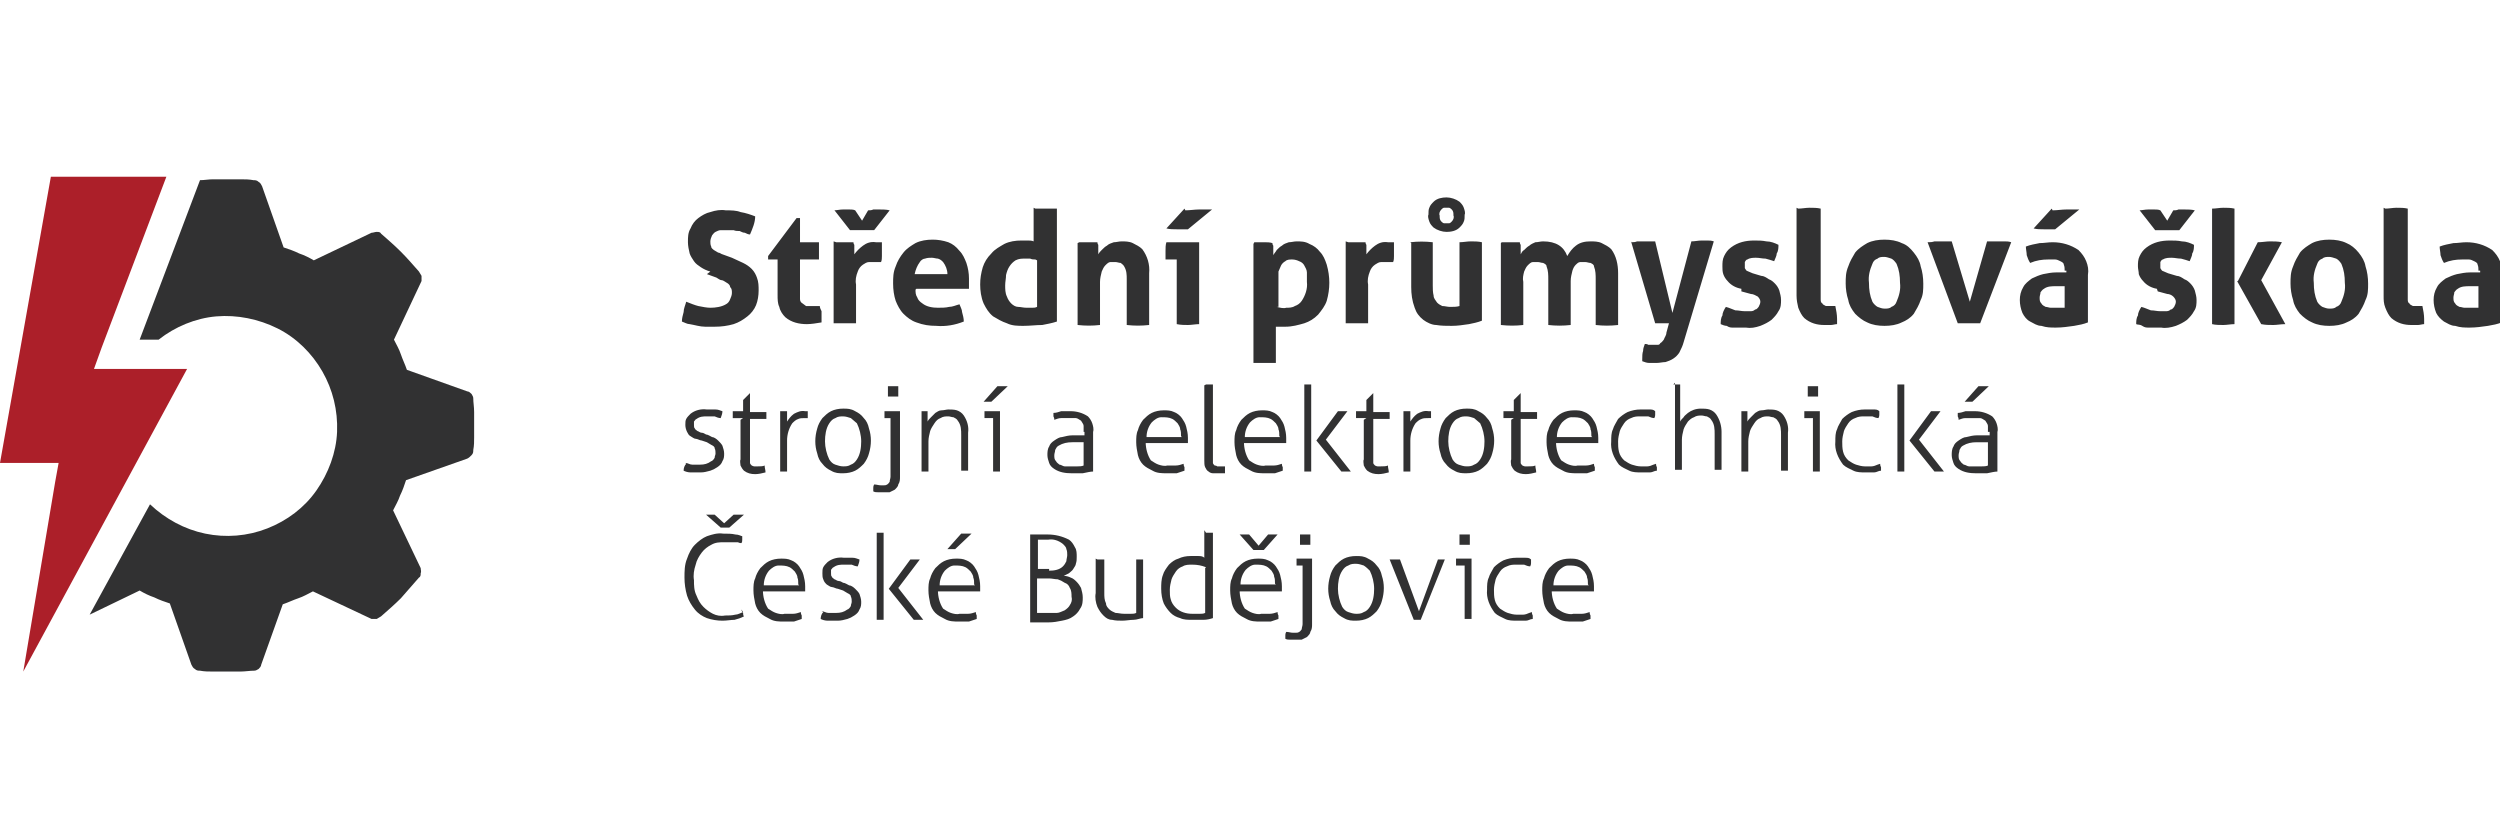
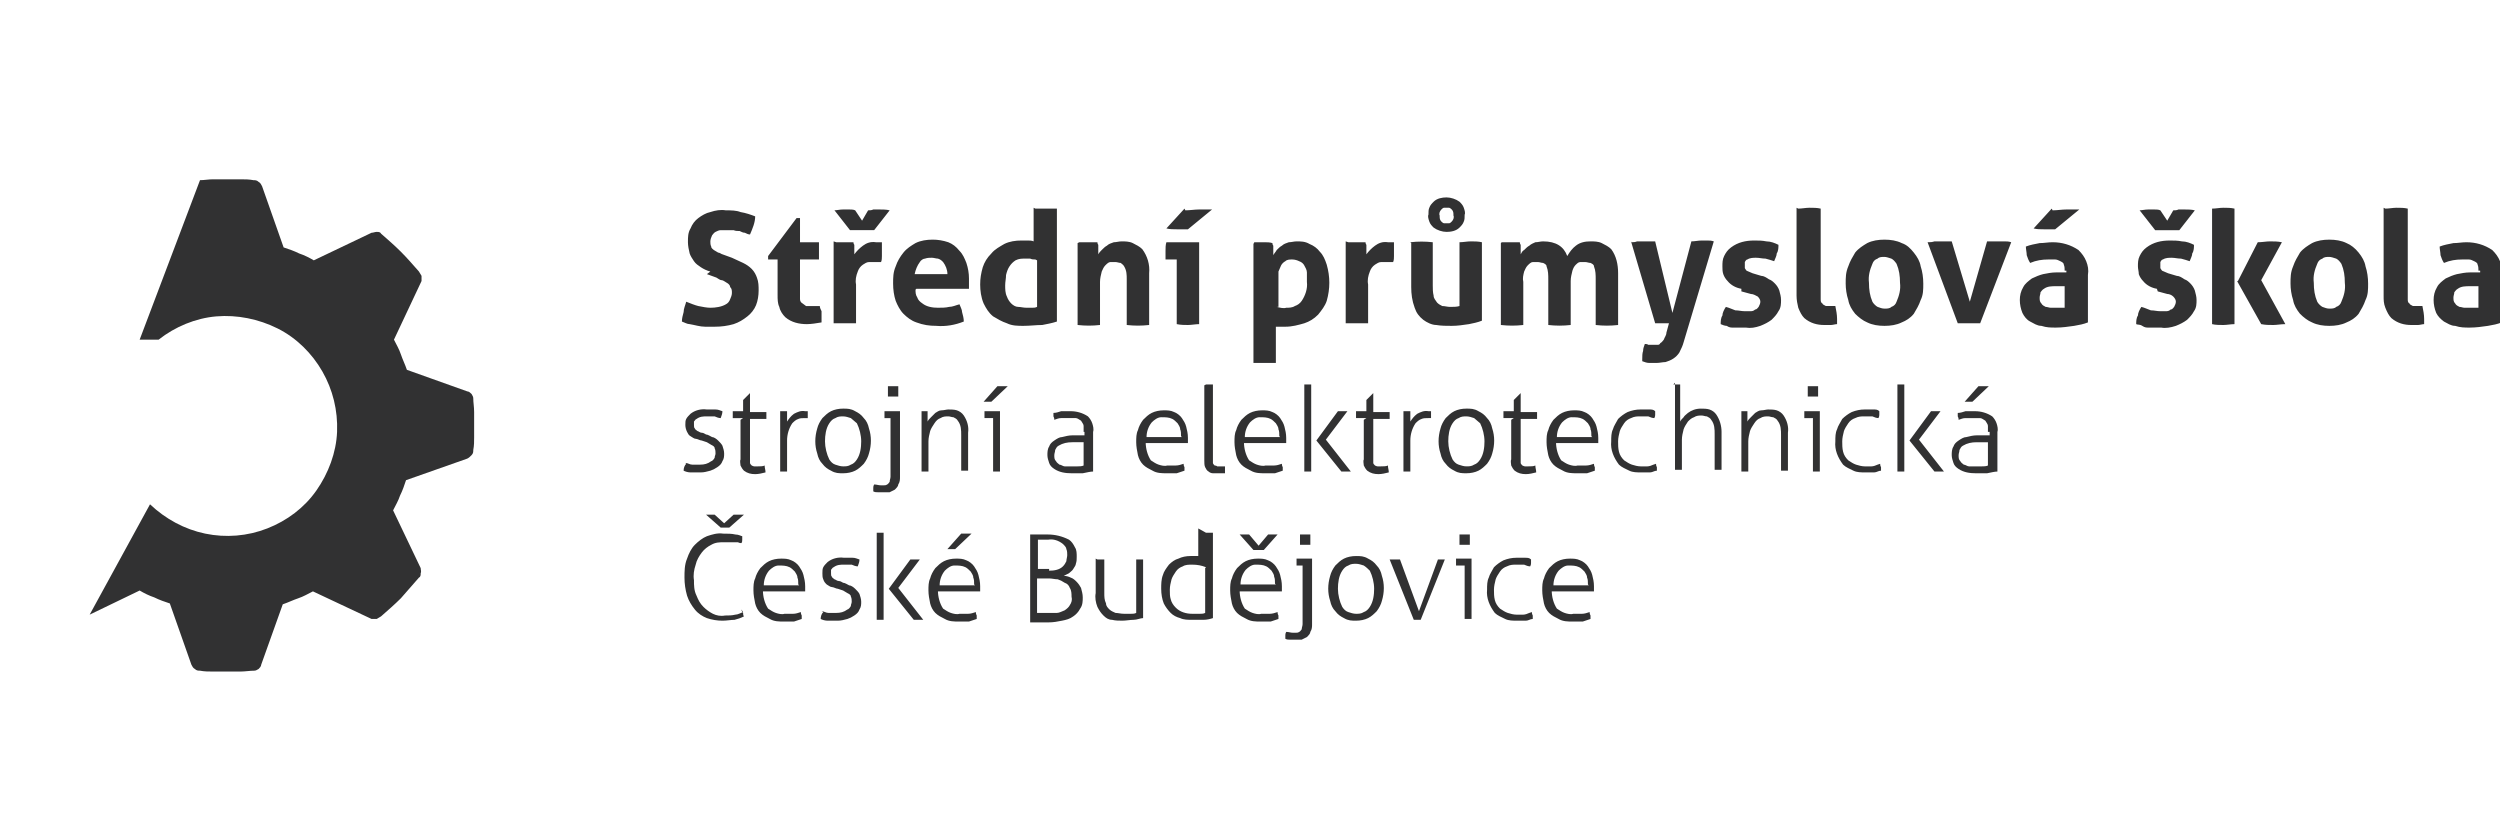
<svg xmlns="http://www.w3.org/2000/svg" id="Layer_1" data-name="Layer 1" version="1.1" viewBox="0 0 290 95">
  <defs>
    <style>.cls-2{fill:#313132;stroke-width:0}</style>
  </defs>
  <path class="cls-2" d="M238.1 24.4c.5 0 1.1-.1 1.6-.1h1.5l-2.8 2.3h-1.3c-.4 0-.8 0-1.2-.1l2.1-2.3zm1.4 7c0-.2 0-.5-.1-.7 0-.2-.2-.3-.4-.4-.2-.1-.4-.2-.6-.2h-.8c-.7 0-1.4.1-2.1.4-.2-.3-.3-.6-.4-.9 0-.3-.1-.7-.1-1 .5-.2 1.1-.3 1.6-.4.5 0 1-.1 1.5-.1 1.1 0 2.1.3 3 .9.4.4.7.8.9 1.3.2.5.3 1 .2 1.6v5.5c-.5.2-1 .3-1.6.4-.7.1-1.4.2-2.1.2-.6 0-1.1 0-1.7-.2-.5 0-.9-.3-1.3-.5s-.7-.6-.9-1c-.2-.5-.3-1-.3-1.5s.1-1 .4-1.5c.2-.4.6-.7 1-1 .4-.2.9-.4 1.3-.5.5-.1 1-.2 1.5-.2h1.2v-.2zm0 1.8h-1c-.5 0-1 0-1.4.3-.2.1-.3.3-.4.4 0 .2-.1.4-.1.6 0 .3 0 .5.2.7.1.2.3.3.5.4.2 0 .4.1.6.1h1.6v-2.4zm-15.9-5.1c.3 0 .5 0 .8-.1h2l2.1 7 2-7h2c.3 0 .5 0 .8.1l-3.6 9.4h-2.6l-3.5-9.4zm-5 7.7c.3 0 .6 0 .8-.2.3-.1.5-.3.6-.6.3-.7.5-1.4.4-2.2 0-.8-.1-1.5-.4-2.2-.2-.3-.4-.5-.6-.6-.3-.1-.6-.2-.8-.2-.3 0-.6 0-.8.2-.3.1-.5.3-.6.6-.3.7-.5 1.4-.4 2.2 0 .8.1 1.5.4 2.2.1.2.4.5.6.6.3.1.5.2.8.2zm0 2c-.7 0-1.4-.1-2-.4-.5-.2-1-.6-1.4-1-.4-.5-.7-1-.8-1.6-.2-.6-.3-1.3-.3-1.9 0-.7 0-1.3.3-2 .2-.6.5-1.1.8-1.6.4-.5.9-.8 1.4-1.1.6-.3 1.3-.4 2-.4s1.4.1 2 .4c.6.2 1 .6 1.4 1.1.4.5.7 1 .8 1.6.2.6.3 1.3.3 2s0 1.3-.3 1.9c-.2.6-.5 1.1-.8 1.6-.4.5-.9.8-1.4 1-.6.3-1.3.4-2 .4m-10-13.6c.4 0 .9-.1 1.3-.1s.9 0 1.3.1v10.5c0 .2 0 .4.2.5 0 .1.2.2.4.3h1.1c.1.5.2 1 .2 1.5v.6c-.2 0-.5.1-.7.1h-.8c-.8 0-1.6-.2-2.3-.8-.3-.3-.5-.7-.7-1.2-.1-.4-.2-.9-.2-1.4V24.1zm-6.6 9.3c-.6-.1-1.2-.4-1.6-.9-.2-.2-.4-.5-.5-.8s-.1-.6-.1-.9c0-.4 0-.8.2-1.2.2-.4.4-.7.8-1 .8-.6 1.7-.8 2.7-.8.5 0 .9 0 1.4.1.5 0 1 .2 1.4.4 0 .3 0 .7-.2 1 0 .3-.2.6-.3.9-.3-.1-.6-.2-1-.3-.4 0-.7-.1-1.1-.1-.3 0-.7 0-1 .2-.1 0-.2.1-.3.3v.7s.1.2.2.3c.2.1.5.2.7.3l1 .3c.3 0 .6.2.9.4.3.1.5.3.7.5.2.2.4.5.5.8.1.4.2.7.2 1.1 0 .4 0 .9-.3 1.3-.2.4-.5.7-.8 1-.4.3-.8.5-1.3.7-.6.2-1.1.3-1.7.2H201c-.2 0-.4 0-.7-.2-.2 0-.5-.1-.7-.2 0-.3 0-.7.2-1 0-.3.2-.7.4-1 .4.1.8.3 1.1.4.4 0 .7.1 1.1.1h.6c.2 0 .4 0 .6-.2.2 0 .3-.2.4-.3.1-.2.2-.4.2-.6 0-.2-.1-.4-.3-.6-.2-.1-.5-.3-.8-.3l-1.1-.3zm-12.8-5.4c.2 0 .5 0 .7-.1h2.1l2 8.3 2.2-8.3c.4 0 .8-.1 1.2-.1h.6c.3 0 .5 0 .8.1l-3.5 11.7c-.1.4-.3.8-.5 1.2-.2.3-.4.5-.7.7-.3.2-.6.3-.9.4-.3 0-.7.1-1 .1h-.9c-.3 0-.5-.1-.8-.2v-.2c0-.4 0-.7.1-1 0-.3.1-.5.2-.8.1 0 .3 0 .4.1h1c.2 0 .3 0 .4-.2.2-.1.3-.3.4-.4.1-.3.3-.5.3-.8l.3-1.1H192l-2.8-9.5zm-15 0h2.1s0 .2.1.3v1.1c.1-.2.2-.4.4-.5.2-.2.4-.4.6-.5.2-.2.5-.3.7-.4.3 0 .6-.1.9-.1 1.5 0 2.4.6 2.8 1.7.3-.5.6-.9 1-1.2.5-.4 1.1-.5 1.7-.5.4 0 .9 0 1.3.2s.8.4 1.1.7c.6.8.8 1.8.8 2.8v6c-.9.1-1.7.1-2.6 0v-5.3c0-.5 0-1-.2-1.5 0-.2-.2-.3-.4-.4-.2 0-.4-.1-.6-.1h-.6c-.2 0-.4.2-.5.3-.2.2-.3.4-.4.7-.1.4-.2.8-.2 1.2v5.1c-.9.1-1.7.1-2.6 0v-5.3c0-.5 0-1-.2-1.5 0-.2-.2-.3-.4-.4-.2 0-.4-.1-.6-.1h-.6c-.2 0-.4.2-.6.4-.2.2-.3.5-.4.7-.1.4-.2.8-.1 1.2v5c-.9.1-1.7.1-2.6 0v-9.5zm-6.4-2.2h.3c.1 0 .2-.1.3-.2.2-.2.3-.5.2-.7 0-.3 0-.5-.2-.7 0 0-.2-.2-.3-.2h-.6c-.1 0-.2.1-.3.2-.2.2-.3.5-.2.7 0 .3 0 .5.2.7 0 0 .2.2.3.2h.3m-2.1-1c0-.3 0-.6.1-.8.1-.3.3-.5.5-.7.4-.4 1-.5 1.5-.5s1.1.2 1.5.5c.2.2.4.4.5.7.1.3.2.6.1.8 0 .3 0 .6-.1.8-.1.3-.3.5-.5.7-.4.4-1 .5-1.5.5s-1.1-.2-1.5-.5c-.2-.2-.4-.4-.5-.7-.1-.3-.2-.6-.1-.8zm-2.1 3.2c.9-.1 1.7-.1 2.6 0v5c0 .4 0 .8.1 1.2 0 .3.2.5.4.8.2.2.4.3.6.4.3 0 .6.1.9.1.4 0 .8 0 1.1-.1v-7.4c.4 0 .9-.1 1.3-.1s.9 0 1.3.1v9.1c-.5.2-1 .3-1.5.4-.7.1-1.3.2-2 .2-.6 0-1.2 0-1.8-.1-.5 0-1.1-.3-1.5-.6-.5-.4-.8-.8-1-1.4-.3-.8-.4-1.6-.4-2.4v-5.1zm-7.2 0h2s0 .2.1.3v1.1c.3-.4.6-.7 1-1 .4-.3.9-.5 1.5-.4h.7v1.6c0 .2 0 .5-.1.7h-1.4c-.3 0-.5.2-.7.3-.3.2-.5.5-.6.8-.2.5-.3 1-.2 1.5v4.5h-2.6V28zm-8.3 7.5c.4.1.8.2 1.1.1.3 0 .7 0 1-.2.3-.1.6-.3.8-.6.4-.6.7-1.4.6-2.2v-1.1c0-.3-.2-.6-.3-.8-.1-.2-.3-.4-.6-.5-.2-.1-.5-.2-.8-.2-.3 0-.6 0-.8.2-.2.1-.4.3-.5.5-.1.2-.2.5-.3.7v4.1zm-2.6-7.5h1.1c.4 0 .7 0 1 .1 0 0 0 .2.1.3v1.1c.1-.2.3-.4.4-.6.2-.2.4-.4.6-.5.2-.2.5-.3.8-.4.3 0 .6-.1.9-.1.5 0 1 0 1.5.3.5.2.9.5 1.2.9.4.4.6.9.8 1.5.2.7.3 1.4.3 2.1 0 .7-.1 1.4-.3 2.1-.2.6-.6 1.1-1 1.6-.5.5-1 .8-1.6 1-.7.2-1.4.4-2.2.4H148v4.2h-2.6V28.3zm-8-3.7c.5 0 1.1-.1 1.6-.1h1.5l-2.8 2.3h-1.3c-.4 0-.8 0-1.2-.1l2.1-2.3zm-1.1 5.7h-1.2v-1c0-.3 0-.7.1-1h3.8v9.5c-.4 0-.9.1-1.3.1s-.8 0-1.3-.1v-7.5zm-11.2-2h2.1s0 .2.1.3v1.1c.1-.2.3-.4.4-.5.2-.2.4-.4.6-.5.2-.2.5-.3.8-.4.3 0 .6-.1.9-.1.4 0 .9 0 1.3.2s.8.4 1.1.7c.6.8.9 1.8.8 2.8v6c-.9.1-1.7.1-2.6 0v-5.3c0-.5 0-1-.3-1.5-.1-.2-.3-.3-.4-.4-.2 0-.4-.1-.6-.1h-.6c-.2 0-.4.2-.6.4-.2.2-.3.5-.4.7-.1.4-.2.8-.2 1.2v5c-.9.1-1.7.1-2.6 0v-9.5zm-5.1 2c-.2 0-.4 0-.6-.1h-.6c-.4 0-.7 0-1.1.2-.3.2-.5.4-.7.7-.2.3-.3.6-.4 1 0 .4-.1.8-.1 1.2 0 .4 0 .9.2 1.3.1.3.3.6.5.8.2.2.5.4.8.4.3 0 .6.1 1 .1h.6c.2 0 .4 0 .6-.1v-5.4zm0-5.9h2.5v13.1c-.6.2-1.2.3-1.7.4-.7 0-1.4.1-2.2.1-.6 0-1.3 0-1.9-.3-.6-.2-1.1-.5-1.6-.8-.5-.4-.8-.9-1.1-1.5-.3-.7-.4-1.5-.4-2.2 0-.7.1-1.3.3-2 .2-.6.5-1.1 1-1.6.4-.5 1-.8 1.5-1.1.6-.3 1.3-.4 2-.4h.7c.2 0 .5 0 .7.1v-3.9zm-10.2 7.6c0-.5-.2-1-.5-1.4-.2-.2-.3-.3-.6-.4-.2 0-.5-.1-.7-.1-.3 0-.5 0-.8.1-.2 0-.5.2-.6.4-.3.4-.5.9-.6 1.4h3.7zm-3.7 1.8c0 .3 0 .6.2.9.1.3.3.5.6.7.5.4 1.2.5 1.8.5.4 0 .9 0 1.3-.1.4 0 .8-.2 1.2-.3.1.3.3.6.3.9.1.4.2.7.2 1.1-1 .4-2.1.6-3.2.5-.8 0-1.5-.1-2.3-.4-.6-.2-1.1-.6-1.5-1-.4-.4-.7-1-.9-1.5-.2-.6-.3-1.3-.3-2s0-1.3.3-2c.2-.6.5-1.1.9-1.6s.9-.8 1.4-1.1c.6-.3 1.3-.4 2-.4.6 0 1.2.1 1.8.3.5.2.9.5 1.3 1 .4.4.6.9.8 1.4.2.6.3 1.2.3 1.8v1.2h-6.1zm-9.5-9.2c.4 0 .7-.1 1.1-.1h.7c.2 0 .5 0 .7.1l.8 1.2.7-1.2c.2 0 .4 0 .6-.1h.7c.4 0 .8 0 1.2.1l-1.8 2.3h-2.8l-1.8-2.3zm.3 3.7h2s0 .2.1.3v1.1c.3-.4.6-.7 1-1 .4-.3.9-.5 1.5-.4h.7v1.6c0 .2 0 .5-.1.7h-1.4c-.3 0-.5.2-.7.3-.3.2-.5.5-.6.8-.2.5-.3 1-.2 1.5v4.5h-2.6V28zm-6.7 2h-1.2v-.4l3.3-4.4h.4v2.8H95v2h-2.2v4.6c0 .2.1.4.3.5.1.1.3.2.4.3h1.6c0 .2.1.4.2.6v1.3c-.6.1-1.2.2-1.7.2-.9 0-1.8-.2-2.5-.8-.3-.3-.6-.7-.7-1.2-.2-.4-.2-.9-.2-1.4v-4.3zm-7.9 1.4c-.4-.1-.8-.3-1.1-.5-.3-.2-.6-.4-.8-.7-.2-.3-.4-.6-.5-.9-.1-.4-.2-.9-.2-1.3 0-.6 0-1.1.3-1.6.2-.5.5-.9.9-1.2.4-.3.9-.6 1.4-.7.6-.2 1.2-.3 1.8-.2.6 0 1.2 0 1.7.2.6.1 1.2.3 1.7.5 0 .7-.3 1.4-.6 2.1-.2 0-.4-.1-.6-.2-.2 0-.4-.1-.6-.2-.2 0-.5 0-.7-.1h-1.5c-.2 0-.4.1-.6.2-.2.1-.3.3-.4.4-.1.2-.2.5-.2.7 0 .2 0 .4.1.6 0 .2.2.3.3.4.2.1.3.2.5.3.2 0 .4.2.5.2l1.1.4c.4.2.9.4 1.3.6.4.2.7.4 1 .7.3.3.5.7.6 1 .2.5.2 1 .2 1.5 0 .6-.1 1.2-.3 1.7-.2.5-.6 1-1 1.3-.5.4-1 .7-1.6.9-.7.2-1.4.3-2.2.3h-1.1c-.6 0-1.2-.2-1.8-.3-.3 0-.6-.2-.9-.3 0-.4.1-.7.2-1.1 0-.4.2-.8.3-1.2.5.2 1 .4 1.4.5.5.1 1 .2 1.4.2.6 0 1.3-.1 1.8-.4.2-.1.4-.3.5-.6.1-.2.2-.5.2-.7 0-.3 0-.5-.2-.7 0-.2-.2-.4-.4-.5-.2-.1-.4-.3-.6-.3-.2 0-.4-.2-.6-.3l-1.1-.4z" />
  <path class="cls-2" d="M287.5 31.4c0-.2 0-.5-.1-.7 0-.2-.2-.3-.4-.4-.2-.1-.4-.2-.6-.2h-.8c-.7 0-1.4.1-2.1.4-.2-.3-.3-.6-.4-.9 0-.3-.1-.7-.1-1 .5-.2 1.1-.3 1.6-.4.5 0 1-.1 1.5-.1 1.1 0 2.1.3 3 .9.4.4.7.8.9 1.3.2.5.3 1 .2 1.6v5.5c-.5.2-1 .3-1.6.4-.7.1-1.4.2-2.1.2-.6 0-1.1 0-1.7-.2-.5 0-.9-.3-1.3-.5-.4-.3-.7-.6-.9-1-.2-.5-.3-1-.3-1.5s.1-1 .4-1.5c.2-.4.6-.7 1-1 .4-.2.9-.4 1.3-.5.5-.1 1-.2 1.5-.2h1.2v-.2zm0 1.8h-1c-.5 0-1 0-1.4.3-.2.1-.3.3-.4.4 0 .2-.1.4-.1.6 0 .3 0 .5.2.7.1.2.3.3.5.4.2 0 .4.1.6.1h1.6v-2.4zm-10.8-9c.4 0 .9-.1 1.3-.1s.9 0 1.3.1v10.5c0 .2 0 .4.2.5 0 .1.2.2.4.3h1.1c.1.5.2 1 .2 1.5v.6c-.2 0-.5.1-.7.1h-.8c-.8 0-1.6-.2-2.3-.8-.3-.3-.5-.7-.7-1.2s-.2-.9-.2-1.4V24.1zm-6.5 11.6c.3 0 .6 0 .8-.2.3-.1.5-.3.6-.6.3-.7.5-1.4.4-2.2 0-.8-.1-1.5-.4-2.2-.2-.3-.4-.5-.6-.6-.3-.1-.6-.2-.8-.2-.3 0-.6 0-.8.2-.3.1-.5.3-.6.6-.3.7-.5 1.4-.4 2.2 0 .8.1 1.5.4 2.2.1.2.4.5.6.6.3.1.5.2.8.2zm0 2c-.7 0-1.4-.1-2-.4-.5-.2-1-.6-1.4-1-.4-.5-.7-1-.8-1.6-.2-.6-.3-1.3-.3-1.9 0-.7 0-1.3.3-2 .2-.6.5-1.1.8-1.6.4-.5.9-.8 1.4-1.1.6-.3 1.3-.4 2-.4s1.4.1 2 .4c.5.2 1 .6 1.4 1.1.4.5.7 1 .8 1.6.2.6.3 1.3.3 2s0 1.3-.3 1.9c-.2.6-.5 1.1-.8 1.6-.4.5-.9.8-1.4 1-.6.3-1.3.4-2 .4m-10.6-5.2l2.3-4.5c.5 0 1-.1 1.4-.1.5 0 .9 0 1.4.1l-2.4 4.4 2.8 5.1c-.5 0-1 .1-1.4.1-.5 0-.9 0-1.4-.1l-2.8-5zm-3-8.4c.4 0 .9-.1 1.3-.1s.9 0 1.3.1v13.4c-.4 0-.9.1-1.3.1s-.9 0-1.3-.1V24.2zm-8.5.2c.4 0 .7-.1 1.1-.1h.7c.2 0 .5 0 .7.1l.8 1.2.7-1.2c.2 0 .4 0 .6-.1h.7c.4 0 .8 0 1.2.1l-1.8 2.3H250l-1.8-2.3zm2.1 9.1c-.6-.1-1.2-.4-1.6-.9-.2-.2-.4-.5-.5-.8 0-.3-.1-.6-.1-.9 0-.4 0-.8.2-1.2.2-.4.4-.7.8-1 .8-.6 1.7-.8 2.7-.8.5 0 .9 0 1.4.1.5 0 1 .2 1.4.4 0 .3 0 .7-.2 1 0 .3-.2.6-.3.9-.3-.1-.6-.2-1-.3-.4 0-.7-.1-1.1-.1-.3 0-.7 0-1 .2-.1 0-.2.1-.3.3v.7s.1.2.2.3c.2.1.5.2.7.3l1 .3c.3 0 .6.2.9.4.3.1.5.3.7.5.2.2.4.5.5.8.1.4.2.7.2 1.1 0 .4 0 .9-.3 1.3-.2.4-.5.7-.8 1-.4.3-.8.5-1.3.7-.6.2-1.2.3-1.7.2h-1.5c-.2 0-.4 0-.7-.2s-.5-.1-.7-.2c0-.3 0-.7.2-1 0-.3.2-.7.4-1 .4.1.8.3 1.1.4.4 0 .7.1 1.1.1h.6c.2 0 .4 0 .6-.2.2 0 .3-.2.4-.3.1-.2.2-.4.2-.6 0-.2-.1-.4-.3-.6-.2-.2-.5-.3-.7-.3l-1.1-.3z" />
  <path class="cls-2" d="M209.7 46v-1.2h1.2V46h-1.2zm.5 2.5h-.9v-.8h1.8v7h-.8v-6.2zm-8.3-.8h.8v1.2c.1-.2.2-.3.4-.5l.5-.5c.2-.1.4-.3.7-.3.3 0 .6-.1.8-.1.3 0 .7 0 1 .1.3.1.6.3.8.6.4.6.6 1.3.5 2v4.4h-.8v-4.1c0-.6 0-1.2-.4-1.7-.1-.2-.3-.3-.5-.4-.2 0-.4-.1-.6-.1-.3 0-.6 0-.9.2-.3.1-.5.3-.7.6-.2.3-.4.6-.5.9-.1.4-.2.8-.2 1.2v3.5h-.8v-7zm-7.8-3.1h.8v4.3c.1-.2.2-.3.4-.5.1-.2.3-.3.5-.5.4-.3.9-.5 1.5-.5.3 0 .7 0 1 .1.3.1.6.3.8.6.4.6.6 1.3.6 2v4.4h-.8v-4.1c0-.6 0-1.2-.4-1.7-.1-.2-.3-.3-.5-.4-.2 0-.4-.1-.6-.1-.3 0-.6 0-.9.2-.3.1-.5.3-.7.5-.2.3-.4.6-.5.9-.1.4-.2.8-.2 1.2v3.5h-.8V44.4zm-2 9.2c0 .1 0 .2.1.4v.4c-.3 0-.5.2-.8.2h-1c-.5 0-1 0-1.4-.2-.4-.2-.9-.4-1.2-.7-.6-.8-1-1.7-.9-2.7 0-.5 0-1 .2-1.4.1-.4.4-.8.6-1.2.3-.3.7-.6 1.1-.8.5-.2 1-.3 1.5-.3h1c.3 0 .5 0 .7.2v.4c0 .1 0 .2-.1.4-.2 0-.5-.1-.7-.2h-.9c-.4 0-.7 0-1.1.2-.3.1-.6.3-.8.6-.2.3-.4.6-.5.9-.1.4-.2.8-.2 1.2 0 .4 0 .8.1 1.2s.3.7.6 1c.3.2.6.4.9.5.3.1.7.2 1 .2h.8c.2 0 .5-.1.7-.2m-7.2-3.3c0-.3 0-.6-.1-.8 0-.3-.2-.5-.3-.7-.2-.2-.4-.4-.6-.5-.4-.2-.8-.2-1.3-.2-.4 0-.8.3-1.1.6-.4.5-.6 1.1-.6 1.7h4.1zm-4.1.7c0 .7.2 1.5.6 2.1.3.2.6.4.9.5.3.1.7.2 1 .1h1c.3 0 .6-.1.9-.2 0 .1 0 .2.1.4v.4l-.9.3h-1.2c-.5 0-1.1 0-1.6-.3-.4-.2-.8-.4-1.1-.7-.3-.3-.5-.7-.6-1.1-.1-.5-.2-1-.2-1.5s0-1 .2-1.4c.1-.4.3-.8.6-1.2.3-.3.6-.6 1-.8.4-.2.9-.3 1.4-.3.4 0 .8 0 1.2.2.3.1.7.4.9.7.2.3.4.6.5 1 .1.4.2.8.2 1.3v.6h-5zm-4.9-2.8h-1.2v-.8h1.2v-1.3l.8-.8v2.2h1.9v.8h-1.9v5.1c0 .1.1.2.2.3 0 0 .2.1.3.1h.4c.3 0 .6 0 .8-.1 0 .3.1.5.1.8-.4.1-.8.2-1.2.2-.5 0-.9-.1-1.3-.4-.2-.2-.3-.4-.4-.6 0-.2-.1-.5 0-.7v-4.6zm-5.5 6.4c-.5 0-.9 0-1.4-.3-.4-.2-.7-.4-1-.8-.3-.3-.5-.7-.6-1.2-.3-.9-.3-1.9 0-2.9.1-.4.3-.8.6-1.2.3-.3.6-.6 1-.8.4-.2.9-.3 1.4-.3.5 0 .9 0 1.4.3.4.2.7.4 1 .8.3.3.5.7.6 1.2.3.9.3 1.9 0 2.9-.1.4-.3.8-.6 1.2-.3.3-.6.6-1 .8-.4.2-.9.3-1.4.3zm0-.8c.3 0 .6 0 .9-.2.3-.1.5-.3.7-.6.4-.6.5-1.4.5-2.1s-.2-1.5-.5-2.1c-.2-.2-.5-.4-.7-.6-.3-.1-.6-.2-.9-.2s-.6 0-.9.2c-.3.1-.5.3-.7.6-.4.6-.5 1.4-.5 2.1s.2 1.5.5 2.1c.2.3.4.5.7.6.3.1.6.2.9.2zm-7.3-6.4h.8v1.2c.2-.3.4-.6.8-.9.4-.2.8-.4 1.3-.3h.3v.8h-.3c-.3 0-.6 0-.8.1-.3.1-.5.3-.7.5-.4.6-.6 1.3-.6 2v3.6h-.8v-7zm-4.3.8h-1.2v-.8h1.2v-1.3l.8-.8v2.2h1.9v.8h-1.9v5.1c0 .1.1.2.2.3 0 0 .2.1.3.1h.4c.3 0 .6 0 .8-.1 0 .3.1.5.1.8-.4.1-.8.2-1.2.2-.5 0-.9-.1-1.3-.4-.2-.2-.3-.4-.4-.6 0-.2-.1-.5 0-.7v-4.6zm-5.8 2.6l2.5-3.4h1.1l-2.5 3.3 2.9 3.7h-1.1l-2.9-3.6zm-1.4-6.5h.8v10.1h-.8V44.6zm-2.9 6c0-.3 0-.6-.1-.8 0-.3-.2-.5-.3-.7-.2-.2-.4-.4-.6-.5-.4-.2-.8-.2-1.3-.2-.4 0-.8.3-1.1.6-.4.5-.6 1.1-.6 1.7h4.1zm-4.1.7c0 .7.2 1.5.6 2.1.3.2.6.4.9.5.3.1.7.2 1 .1h1c.3 0 .6-.1.9-.2 0 .1 0 .2.1.4v.4l-.9.3h-1.2c-.5 0-1.1 0-1.6-.3-.4-.2-.8-.4-1.1-.7-.3-.3-.5-.7-.6-1.1-.1-.5-.2-1-.2-1.5s0-1 .2-1.4c.1-.4.3-.8.6-1.2.3-.3.6-.6 1-.8.4-.2.9-.3 1.4-.3.4 0 .8 0 1.2.2.3.1.7.4.9.7.2.3.4.6.5 1 .1.4.2.8.2 1.3v.6h-5zm-4.4-6.7h.8v9.1c0 .1.1.2.2.3 0 0 .2 0 .3.1h.9v.8h-1.4c-.2 0-.4-.1-.5-.2-.2-.1-.3-.3-.4-.5-.1-.2-.1-.5-.1-.8v-8.7zm-2.9 6c0-.3 0-.6-.1-.8 0-.3-.2-.5-.3-.7-.2-.2-.4-.4-.6-.5-.4-.2-.8-.2-1.3-.2-.4 0-.8.3-1.1.6-.4.5-.6 1.1-.6 1.7h4.1zm-4.1.7c0 .7.2 1.5.6 2.1.3.2.6.4.9.5.3.1.7.2 1 .1h1c.3 0 .6-.1.9-.2 0 .1 0 .2.1.4v.4l-.9.3h-1.2c-.5 0-1.1 0-1.6-.3-.4-.2-.8-.4-1.1-.7-.3-.3-.5-.7-.6-1.1-.1-.5-.2-1-.2-1.5s0-1 .2-1.4c.1-.4.3-.8.6-1.2.3-.3.6-.6 1-.8.4-.2.9-.3 1.4-.3.4 0 .8 0 1.2.2.3.1.7.4.9.7.2.3.4.6.5 1 .1.4.2.8.2 1.3v.6h-5zm-7.2-1.2v-.7c0-.2-.2-.4-.3-.6-.2-.1-.4-.3-.6-.3h-1.7c-.3 0-.5.1-.8.2 0-.1 0-.2-.1-.4v-.4c.3 0 .6-.1.9-.2h1.1c.7 0 1.4.2 2 .6.2.2.4.5.5.8.1.3.2.7.1 1v4.6c-.3 0-.7.1-1.2.2h-1.3c-.7 0-1.4-.1-2-.5-.3-.2-.5-.4-.6-.7s-.2-.6-.2-.9c0-.3 0-.7.2-1 .1-.3.3-.5.6-.7.3-.2.6-.4.9-.4.4-.1.8-.2 1.2-.2h1.4v-.4zm0 1.2h-1.3c-.6 0-1.1.1-1.6.4-.2.1-.3.3-.4.5 0 .2-.1.4-.1.6 0 .3 0 .5.2.7.1.2.3.3.4.4.2 0 .4.2.6.2h1.5c.2 0 .5 0 .7-.1v-2.6zm-10.5-4.7h-1.1l1.6-1.8h1.2l-1.9 1.8zm-.1 1.9h-.9v-.8h1.8v7h-.8v-6.2zm-8.3-.8h.8v1.2c.1-.2.2-.3.4-.5l.5-.5c.2-.1.4-.3.7-.3.3 0 .6-.1.8-.1.3 0 .7 0 1 .1.3.1.6.3.8.6.4.6.6 1.3.5 2v4.4h-.8v-4.1c0-.6 0-1.2-.4-1.7-.1-.2-.3-.3-.5-.4-.2 0-.4-.1-.6-.1-.3 0-.6 0-.9.2-.3.1-.5.3-.7.6-.2.3-.4.6-.5.9-.1.4-.2.8-.2 1.2v3.5h-.8v-7zM103 46v-1.2h1.2V46H103zm.5 2.5h-.9v-.8h1.8v7.6c0 .3 0 .6-.2.9 0 .2-.2.4-.4.6l-.6.3h-1.4c-.2 0-.3 0-.5-.1v-.4c0-.1 0-.2.1-.4.3 0 .5.1.8.1h.3c.1 0 .3 0 .4-.1.1 0 .2-.2.3-.3 0-.2.1-.4.1-.6v-6.9zm-5.7 6.4c-.5 0-.9 0-1.4-.3-.4-.2-.7-.4-1-.8-.3-.3-.5-.7-.6-1.2-.3-.9-.3-1.9 0-2.9.1-.4.3-.8.6-1.2.3-.3.6-.6 1-.8.4-.2.9-.3 1.4-.3.5 0 .9 0 1.4.3.4.2.7.4 1 .8.3.3.5.7.6 1.2.3.9.3 1.9 0 2.9-.1.4-.3.8-.6 1.2-.3.3-.6.6-1 .8-.4.2-.9.3-1.4.3zm0-.8c.3 0 .6 0 .9-.2.3-.1.5-.3.7-.6.4-.6.5-1.4.5-2.1s-.2-1.5-.5-2.1c-.2-.2-.5-.4-.7-.6-.3-.1-.6-.2-.9-.2s-.6 0-.9.2c-.3.1-.5.3-.7.6-.4.6-.5 1.4-.5 2.1s.2 1.5.5 2.1c.2.3.4.5.7.6.3.1.6.2.9.2zm-7.3-6.4h.8v1.2c.2-.3.4-.6.8-.9.4-.2.8-.4 1.3-.3h.3v.8h-.3c-.3 0-.6 0-.8.1-.3.1-.5.3-.7.5-.4.6-.6 1.3-.6 2v3.6h-.8v-7zm-4.3.8H85v-.8h1.2v-1.3l.8-.8v2.2h1.9v.8H87v5.1c0 .1.1.2.2.3 0 0 .2.1.3.1h.4c.3 0 .6 0 .8-.1 0 .3.1.5.1.8-.4.1-.8.2-1.2.2-.5 0-.9-.1-1.3-.4-.2-.2-.3-.4-.4-.6 0-.2-.1-.5 0-.7v-4.6zm-6.7 5.2c.3 0 .5.2.8.2h.9c.5 0 .9-.1 1.3-.4.1 0 .3-.2.4-.4 0-.2.1-.3.1-.5s0-.4-.1-.6c0-.2-.2-.3-.4-.4-.2-.1-.3-.2-.5-.3l-.6-.2c-.2 0-.5-.2-.7-.2-.2 0-.4-.2-.6-.3-.2-.1-.3-.3-.4-.5-.1-.2-.2-.5-.2-.8 0-.3 0-.5.1-.7s.3-.4.5-.6c.5-.4 1.2-.6 1.9-.5h1c.3 0 .5.1.8.2 0 .3-.1.5-.2.8-.2 0-.5-.1-.7-.2H82c-.4 0-.8 0-1.2.3-.1 0-.2.2-.3.3v.4c0 .2 0 .3.1.4 0 .1.2.2.3.3.1 0 .3.2.5.2s.3.1.5.2c.2 0 .5.2.7.3.2 0 .5.2.7.4.2.2.4.4.5.6.1.3.2.6.2.9 0 .3 0 .6-.2.9-.1.3-.3.5-.6.7-.3.2-.5.3-.8.4-.4.1-.7.2-1.1.2h-1.2c-.3 0-.6-.1-.8-.2 0-.3.1-.6.3-.8" />
  <path class="cls-2" d="M229 46.6h-1.1l1.6-1.8h1.2l-1.9 1.8zm1.6 3.5v-.7c0-.2-.2-.4-.3-.6-.2-.1-.4-.3-.6-.3H228c-.3 0-.5.1-.8.2 0-.1 0-.2-.1-.4v-.4c.3 0 .6-.1.9-.2h1.1c.7 0 1.4.2 2 .6.2.2.4.5.5.8.1.3.2.7.1 1v4.6c-.3 0-.7.1-1.2.2h-1.3c-.7 0-1.4-.1-2-.5-.3-.2-.5-.4-.6-.7-.1-.3-.2-.6-.2-.9 0-.3 0-.7.2-1 .1-.3.3-.5.6-.7.3-.2.6-.4.9-.4.4-.1.8-.2 1.2-.2h1.5v-.4zm0 1.2h-1.3c-.6 0-1.1.1-1.6.4-.2.1-.3.3-.4.5 0 .2-.1.4-.1.6 0 .3 0 .5.2.7.1.2.3.3.4.4.2 0 .4.2.6.2h1.5c.2 0 .5 0 .7-.1v-2.6zm-9.1-.2l2.5-3.4h1.1l-2.5 3.3 2.9 3.7h-1.1l-2.9-3.6zm-1.4-6.5h.8v10.1h-.8V44.6zm-2 9.2c0 .1 0 .2.1.4v.4c-.3 0-.5.2-.8.2h-1c-.5 0-1 0-1.4-.2-.4-.2-.9-.4-1.2-.7-.6-.8-1-1.7-.9-2.7 0-.5 0-1 .2-1.4.1-.4.4-.8.6-1.2.3-.3.7-.6 1.1-.8.5-.2 1-.3 1.5-.3h1c.3 0 .5 0 .7.2v.4c0 .1 0 .2-.1.4-.2 0-.5-.1-.7-.2h-.9c-.4 0-.7 0-1.1.2-.3.1-.6.3-.8.6-.2.3-.4.6-.5.9-.1.4-.2.8-.2 1.2 0 .4 0 .8.1 1.2.1.4.3.7.6 1 .3.2.6.4.9.5.3.1.7.2 1 .2h.8c.2 0 .5-.1.7-.2" />
-   <path class="cls-2" d="M184.2 67.8c0-.3 0-.6-.1-.8 0-.3-.2-.5-.3-.7-.2-.2-.4-.4-.6-.5-.4-.2-.8-.2-1.3-.2-.4 0-.8.3-1.1.6-.4.5-.6 1.1-.6 1.7h4.1zm-4.2.7c0 .7.2 1.5.6 2.1.3.2.6.4.9.5.3.1.7.2 1 .1h1c.3 0 .6-.1.9-.2 0 .1 0 .2.1.4v.4l-.9.3h-1.2c-.5 0-1.1 0-1.6-.3-.4-.2-.8-.4-1.1-.7-.3-.3-.5-.7-.6-1.1-.1-.5-.2-1-.2-1.5s0-1 .2-1.4c.1-.4.3-.8.6-1.2.3-.3.6-.6 1-.8.4-.2.9-.3 1.4-.3.4 0 .8 0 1.2.2.3.1.7.4.9.7.2.3.4.6.5 1 .1.4.2.8.2 1.3v.6h-5zm-2.3 2.5c0 .1 0 .2.1.4v.4c-.3 0-.5.2-.8.2h-1c-.5 0-1 0-1.4-.2-.4-.2-.9-.4-1.2-.7-.6-.8-1-1.7-.9-2.7 0-.5 0-1 .2-1.4.1-.4.4-.8.6-1.2.3-.3.7-.6 1.1-.8.5-.2 1-.3 1.5-.3h1c.3 0 .5 0 .7.2v.4c0 .1 0 .2-.1.4-.2 0-.5-.1-.7-.2h-.9c-.4 0-.7 0-1.1.2-.3.1-.6.3-.8.6-.2.3-.4.6-.5.9-.1.4-.2.8-.2 1.2 0 .4 0 .8.1 1.2.1.4.3.7.6 1 .3.2.6.4.9.5.3.1.7.2 1 .2h.8c.2 0 .5-.1.7-.2m-8.1-7.9V62h1.2v1.2h-1.2zm.5 2.4h-.9v-.8h1.8v7h-.8v-6.2zm-8.4-.7h1l2.2 6 2.2-6h.8l-2.8 7h-.8l-2.8-7zm-4.1 7.1c-.5 0-.9 0-1.4-.3-.4-.2-.7-.4-1-.8-.3-.3-.5-.7-.6-1.2-.3-.9-.3-1.9 0-2.9.1-.4.3-.8.6-1.2.3-.3.6-.6 1-.8.4-.2.9-.3 1.4-.3.5 0 .9 0 1.4.3.4.2.7.4 1 .8.3.3.5.7.6 1.2.3.9.3 1.9 0 2.9-.1.4-.3.8-.6 1.2-.3.3-.6.6-1 .8-.4.2-.9.3-1.4.3m0-.8c.3 0 .6 0 .9-.2.3-.1.5-.3.7-.6.4-.6.5-1.4.5-2.1s-.2-1.5-.5-2.1c-.2-.2-.4-.4-.7-.6-.3-.1-.6-.2-.9-.2s-.6 0-.9.2c-.3.1-.5.3-.7.6-.4.6-.5 1.4-.5 2.1s.2 1.5.5 2.1c.2.3.4.5.7.6.3.1.6.2.9.2zm-6.5-8V62h1.2v1.2h-1.2zm.5 2.4h-.9v-.8h1.8v7.6c0 .3 0 .6-.2.9 0 .2-.2.4-.4.6l-.6.3h-1.4c-.2 0-.3 0-.5-.1v-.4c0-.1 0-.2.1-.4.3 0 .5.1.8.1h.3c.1 0 .3 0 .4-.1.1 0 .2-.2.3-.3 0-.2.1-.4.1-.6v-6.9zm-7.5-3.6h1.1l1.1 1.3 1.1-1.3h1.1l-1.6 1.8h-1.2l-1.6-1.8zm4.1 5.7c0-.3 0-.6-.1-.8 0-.3-.2-.5-.3-.7-.2-.2-.4-.4-.6-.5-.4-.2-.8-.2-1.3-.2-.4 0-.8.3-1.1.6-.4.5-.6 1.1-.6 1.7h4.1zm-4.1.8c0 .7.2 1.5.6 2.1.3.2.6.4.9.5.3.1.7.2 1 .1h1c.3 0 .6-.1.9-.2 0 .1 0 .2.1.4v.4l-.9.3h-1.2c-.5 0-1.1 0-1.6-.3-.4-.2-.8-.4-1.1-.7-.3-.3-.5-.7-.6-1.1-.1-.5-.2-1-.2-1.5s0-1 .2-1.4c.1-.4.3-.8.6-1.2.3-.3.6-.6 1-.8.4-.2.9-.3 1.4-.3.4 0 .8 0 1.2.2.3.1.7.4.9.7.2.3.4.6.5 1 .1.4.2.8.2 1.3v.6h-5zm-3.9-2.7c-.5-.2-1-.3-1.6-.3-.4 0-.8 0-1.1.2-.3.1-.6.3-.8.6-.2.3-.4.6-.5.9-.1.4-.2.8-.2 1.2 0 .4 0 .8.1 1.1.1.4.3.7.6 1 .5.5 1.2.7 1.9.7h.9c.2 0 .4 0 .6-.1v-5.2zm0-4h.8v9.9c-.3.1-.7.2-1.1.2h-1.3c-.5 0-1 0-1.4-.2-.4-.1-.8-.3-1.1-.6-.3-.3-.6-.7-.8-1.1-.2-.5-.3-1.1-.3-1.7 0-.5 0-1.1.2-1.6.1-.4.4-.8.7-1.2.3-.3.7-.6 1.1-.7.4-.2.9-.3 1.4-.3h.9c.2 0 .5 0 .7.2v-3.2zm-12.6 3.1h.8v3.9c0 .4 0 .8.2 1.2 0 .3.2.5.4.7.2.2.5.3.7.4.3 0 .6.1 1 .1h.8c.2 0 .4 0 .6-.1v-6.2h.8v6.8c-.3 0-.7.2-1.1.2-.4 0-.9.1-1.3.1s-.8 0-1.2-.1c-.4 0-.7-.2-1-.5-.3-.3-.5-.6-.7-1-.2-.5-.3-1.1-.2-1.6v-4zm-6.9 6.2h2.2c.3 0 .6-.2.9-.3.3-.2.5-.4.6-.6.2-.3.3-.6.2-1 0-.3 0-.7-.2-1-.1-.3-.3-.5-.6-.6-.3-.2-.5-.3-.8-.4-.3 0-.7-.1-1-.1h-1.4v4zm1.3-4.9c.6 0 1.2-.1 1.6-.5.2-.2.3-.4.4-.6 0-.2.1-.5.1-.7 0-.2 0-.5-.1-.7 0-.2-.2-.4-.4-.6-.5-.4-1.1-.6-1.7-.5h-1.2V66h1.3zm-2.2-4.2h2c.9 0 1.7.2 2.5.6.3.2.5.5.7.9.2.3.2.7.2 1.1 0 .3 0 .5-.1.8 0 .2-.2.4-.3.6-.1.2-.3.3-.5.5l-.6.3c.3 0 .6.1.8.2.3.1.5.3.7.5.2.2.4.5.5.7.1.4.2.7.2 1.1 0 .4 0 .9-.3 1.3-.2.4-.5.7-.8.9-.4.3-.8.4-1.3.5-.5.1-1 .2-1.6.2h-2.1v-9.9zm-8.5 1.7h-1.1l1.6-1.8h1.2l-1.9 1.8zm2 4.1c0-.3 0-.6-.1-.8 0-.3-.2-.5-.3-.7-.2-.2-.4-.4-.6-.5-.4-.2-.8-.2-1.3-.2-.4 0-.8.3-1.1.6-.4.5-.6 1.1-.6 1.7h4.1zm-4.2.7c0 .7.2 1.5.6 2.1.3.2.6.4.9.5.3.1.7.2 1 .1h1c.3 0 .6-.1.9-.2 0 .1 0 .2.1.4v.4l-.9.3h-1.2c-.5 0-1.1 0-1.6-.3-.4-.2-.8-.4-1.1-.7-.3-.3-.5-.7-.6-1.1-.1-.5-.2-1-.2-1.5s0-1 .2-1.4c.1-.4.3-.8.6-1.2.3-.3.6-.6 1-.8.4-.2.9-.3 1.4-.3.4 0 .8 0 1.2.2.3.1.7.4.9.7.2.3.4.6.5 1 .1.4.2.8.2 1.3v.6h-5zm-5.7-.2l2.5-3.4h1.1l-2.5 3.3 2.9 3.7H106l-2.9-3.6zm-1.4-6.5h.8v10.1h-.8V61.8zm-6.4 9.1c.3 0 .5.2.8.2h.9c.5 0 .9-.1 1.3-.4.1 0 .3-.2.4-.4 0-.2.1-.3.1-.5s0-.4-.1-.6c0-.2-.2-.3-.4-.4-.2-.1-.3-.2-.5-.3l-.6-.2c-.2 0-.5-.2-.7-.2-.2 0-.4-.2-.6-.3-.2-.2-.3-.3-.4-.6-.1-.2-.1-.5-.1-.7 0-.3 0-.5.1-.7s.3-.4.5-.6c.5-.4 1.2-.6 1.9-.5h1c.3 0 .5.1.8.2 0 .3-.1.5-.2.8-.2 0-.5-.1-.7-.2h-.9c-.4 0-.8 0-1.2.3-.1 0-.2.2-.3.3v.4c0 .2 0 .3.1.4 0 .1.2.2.3.3.1 0 .3.2.5.2s.3.1.5.2c.2 0 .5.2.7.3.2 0 .5.2.7.4.2.2.4.4.5.6.1.3.2.6.2.9 0 .3 0 .6-.2.9-.1.3-.3.5-.6.7-.3.2-.5.3-.8.4-.4.1-.7.2-1.1.2H96c-.3 0-.6-.1-.8-.2 0-.3.1-.6.3-.8m-2.9-3.2c0-.3 0-.6-.1-.8 0-.3-.2-.5-.3-.7-.2-.2-.4-.4-.6-.5-.4-.2-.8-.2-1.3-.2-.4 0-.8.3-1.1.6-.4.5-.6 1.1-.6 1.7h4.1zm-4.1.7c0 .7.2 1.5.6 2.1.3.2.6.4.9.5.3.1.7.2 1 .1h1c.3 0 .6-.1.9-.2 0 .1 0 .2.1.4v.4l-.9.3h-1.2c-.5 0-1.1 0-1.6-.3-.4-.2-.8-.4-1.1-.7-.3-.3-.5-.7-.6-1.1-.1-.5-.2-1-.2-1.5s0-1 .2-1.4c.1-.4.3-.8.6-1.2.3-.3.6-.6 1-.8.4-.2.9-.3 1.4-.3.4 0 .8 0 1.2.2.3.1.7.4.9.7.2.3.4.6.5 1 .1.4.2.8.2 1.3v.6h-5zm-6.8-8.8h1.2l1.1 1 1.1-1h1.2l-1.7 1.5h-1l-1.7-1.5zm4.3 11c0 .1.1.3.2.4 0 .1 0 .3.1.4-.4.2-.7.3-1.1.4-.4 0-.9.1-1.4.1-.6 0-1.2-.1-1.8-.3-.5-.2-1-.5-1.4-1-.4-.5-.7-1-.9-1.6-.2-.7-.3-1.4-.3-2.1 0-.7 0-1.5.3-2.2.2-.6.5-1.2.9-1.6.4-.4.9-.8 1.4-1 .6-.2 1.2-.4 1.9-.3.5 0 1 0 1.4.1.4 0 .7.2.8.2v.4c0 .1 0 .3-.1.4-.1 0-.2 0-.4-.1H84c-.5 0-1 0-1.5.3-.4.2-.8.5-1.1.9-.3.4-.6.9-.7 1.4-.2.6-.3 1.2-.2 1.8 0 .6 0 1.2.3 1.8.2.5.4.9.8 1.3.3.3.7.6 1.1.8.4.2.9.3 1.4.2.4 0 .8 0 1.2-.1.3 0 .6-.2.9-.3" />
+   <path class="cls-2" d="M184.2 67.8c0-.3 0-.6-.1-.8 0-.3-.2-.5-.3-.7-.2-.2-.4-.4-.6-.5-.4-.2-.8-.2-1.3-.2-.4 0-.8.3-1.1.6-.4.5-.6 1.1-.6 1.7h4.1zm-4.2.7c0 .7.2 1.5.6 2.1.3.2.6.4.9.5.3.1.7.2 1 .1h1c.3 0 .6-.1.9-.2 0 .1 0 .2.1.4v.4l-.9.3h-1.2c-.5 0-1.1 0-1.6-.3-.4-.2-.8-.4-1.1-.7-.3-.3-.5-.7-.6-1.1-.1-.5-.2-1-.2-1.5s0-1 .2-1.4c.1-.4.3-.8.6-1.2.3-.3.6-.6 1-.8.4-.2.9-.3 1.4-.3.4 0 .8 0 1.2.2.3.1.7.4.9.7.2.3.4.6.5 1 .1.4.2.8.2 1.3v.6h-5zm-2.3 2.5c0 .1 0 .2.1.4v.4c-.3 0-.5.2-.8.2h-1c-.5 0-1 0-1.4-.2-.4-.2-.9-.4-1.2-.7-.6-.8-1-1.7-.9-2.7 0-.5 0-1 .2-1.4.1-.4.4-.8.6-1.2.3-.3.7-.6 1.1-.8.5-.2 1-.3 1.5-.3h1c.3 0 .5 0 .7.2v.4c0 .1 0 .2-.1.4-.2 0-.5-.1-.7-.2h-.9c-.4 0-.7 0-1.1.2-.3.1-.6.3-.8.6-.2.3-.4.6-.5.9-.1.4-.2.8-.2 1.2 0 .4 0 .8.1 1.2.1.4.3.7.6 1 .3.2.6.4.9.5.3.1.7.2 1 .2h.8c.2 0 .5-.1.7-.2m-8.1-7.9V62h1.2v1.2h-1.2zm.5 2.4h-.9v-.8h1.8v7h-.8v-6.2zm-8.4-.7h1l2.2 6 2.2-6h.8l-2.8 7h-.8l-2.8-7zm-4.1 7.1c-.5 0-.9 0-1.4-.3-.4-.2-.7-.4-1-.8-.3-.3-.5-.7-.6-1.2-.3-.9-.3-1.9 0-2.9.1-.4.3-.8.6-1.2.3-.3.6-.6 1-.8.4-.2.9-.3 1.4-.3.5 0 .9 0 1.4.3.4.2.7.4 1 .8.3.3.5.7.6 1.2.3.9.3 1.9 0 2.9-.1.4-.3.8-.6 1.2-.3.3-.6.6-1 .8-.4.2-.9.3-1.4.3m0-.8c.3 0 .6 0 .9-.2.3-.1.5-.3.7-.6.4-.6.5-1.4.5-2.1s-.2-1.5-.5-2.1c-.2-.2-.4-.4-.7-.6-.3-.1-.6-.2-.9-.2s-.6 0-.9.2c-.3.1-.5.3-.7.6-.4.6-.5 1.4-.5 2.1s.2 1.5.5 2.1c.2.3.4.5.7.6.3.1.6.2.9.2zm-6.5-8V62h1.2v1.2h-1.2zm.5 2.4h-.9v-.8h1.8v7.6c0 .3 0 .6-.2.9 0 .2-.2.4-.4.6l-.6.3h-1.4c-.2 0-.3 0-.5-.1v-.4c0-.1 0-.2.1-.4.3 0 .5.1.8.1h.3c.1 0 .3 0 .4-.1.1 0 .2-.2.3-.3 0-.2.1-.4.1-.6v-6.9zm-7.5-3.6h1.1l1.1 1.3 1.1-1.3h1.1l-1.6 1.8h-1.2l-1.6-1.8zm4.1 5.7c0-.3 0-.6-.1-.8 0-.3-.2-.5-.3-.7-.2-.2-.4-.4-.6-.5-.4-.2-.8-.2-1.3-.2-.4 0-.8.3-1.1.6-.4.5-.6 1.1-.6 1.7h4.1zm-4.1.8c0 .7.2 1.5.6 2.1.3.2.6.4.9.5.3.1.7.2 1 .1h1c.3 0 .6-.1.9-.2 0 .1 0 .2.1.4v.4l-.9.3h-1.2c-.5 0-1.1 0-1.6-.3-.4-.2-.8-.4-1.1-.7-.3-.3-.5-.7-.6-1.1-.1-.5-.2-1-.2-1.5s0-1 .2-1.4c.1-.4.3-.8.6-1.2.3-.3.6-.6 1-.8.4-.2.9-.3 1.4-.3.4 0 .8 0 1.2.2.3.1.7.4.9.7.2.3.4.6.5 1 .1.4.2.8.2 1.3v.6h-5zm-3.9-2.7c-.5-.2-1-.3-1.6-.3-.4 0-.8 0-1.1.2-.3.1-.6.3-.8.6-.2.3-.4.6-.5.9-.1.4-.2.8-.2 1.2 0 .4 0 .8.1 1.1.1.4.3.7.6 1 .5.5 1.2.7 1.9.7h.9c.2 0 .4 0 .6-.1v-5.2zm0-4h.8v9.9c-.3.1-.7.2-1.1.2h-1.3c-.5 0-1 0-1.4-.2-.4-.1-.8-.3-1.1-.6-.3-.3-.6-.7-.8-1.1-.2-.5-.3-1.1-.3-1.7 0-.5 0-1.1.2-1.6.1-.4.4-.8.7-1.2.3-.3.7-.6 1.1-.7.4-.2.9-.3 1.4-.3h.9v-3.2zm-12.6 3.1h.8v3.9c0 .4 0 .8.2 1.2 0 .3.2.5.4.7.2.2.5.3.7.4.3 0 .6.1 1 .1h.8c.2 0 .4 0 .6-.1v-6.2h.8v6.8c-.3 0-.7.2-1.1.2-.4 0-.9.1-1.3.1s-.8 0-1.2-.1c-.4 0-.7-.2-1-.5-.3-.3-.5-.6-.7-1-.2-.5-.3-1.1-.2-1.6v-4zm-6.9 6.2h2.2c.3 0 .6-.2.9-.3.3-.2.5-.4.6-.6.2-.3.3-.6.2-1 0-.3 0-.7-.2-1-.1-.3-.3-.5-.6-.6-.3-.2-.5-.3-.8-.4-.3 0-.7-.1-1-.1h-1.4v4zm1.3-4.9c.6 0 1.2-.1 1.6-.5.2-.2.3-.4.4-.6 0-.2.1-.5.1-.7 0-.2 0-.5-.1-.7 0-.2-.2-.4-.4-.6-.5-.4-1.1-.6-1.7-.5h-1.2V66h1.3zm-2.2-4.2h2c.9 0 1.7.2 2.5.6.3.2.5.5.7.9.2.3.2.7.2 1.1 0 .3 0 .5-.1.8 0 .2-.2.4-.3.6-.1.2-.3.3-.5.5l-.6.3c.3 0 .6.1.8.2.3.1.5.3.7.5.2.2.4.5.5.7.1.4.2.7.2 1.1 0 .4 0 .9-.3 1.3-.2.4-.5.7-.8.9-.4.3-.8.4-1.3.5-.5.1-1 .2-1.6.2h-2.1v-9.9zm-8.5 1.7h-1.1l1.6-1.8h1.2l-1.9 1.8zm2 4.1c0-.3 0-.6-.1-.8 0-.3-.2-.5-.3-.7-.2-.2-.4-.4-.6-.5-.4-.2-.8-.2-1.3-.2-.4 0-.8.3-1.1.6-.4.5-.6 1.1-.6 1.7h4.1zm-4.2.7c0 .7.2 1.5.6 2.1.3.2.6.4.9.5.3.1.7.2 1 .1h1c.3 0 .6-.1.9-.2 0 .1 0 .2.1.4v.4l-.9.3h-1.2c-.5 0-1.1 0-1.6-.3-.4-.2-.8-.4-1.1-.7-.3-.3-.5-.7-.6-1.1-.1-.5-.2-1-.2-1.5s0-1 .2-1.4c.1-.4.3-.8.6-1.2.3-.3.6-.6 1-.8.4-.2.9-.3 1.4-.3.4 0 .8 0 1.2.2.3.1.7.4.9.7.2.3.4.6.5 1 .1.4.2.8.2 1.3v.6h-5zm-5.7-.2l2.5-3.4h1.1l-2.5 3.3 2.9 3.7H106l-2.9-3.6zm-1.4-6.5h.8v10.1h-.8V61.8zm-6.4 9.1c.3 0 .5.2.8.2h.9c.5 0 .9-.1 1.3-.4.1 0 .3-.2.4-.4 0-.2.1-.3.1-.5s0-.4-.1-.6c0-.2-.2-.3-.4-.4-.2-.1-.3-.2-.5-.3l-.6-.2c-.2 0-.5-.2-.7-.2-.2 0-.4-.2-.6-.3-.2-.2-.3-.3-.4-.6-.1-.2-.1-.5-.1-.7 0-.3 0-.5.1-.7s.3-.4.5-.6c.5-.4 1.2-.6 1.9-.5h1c.3 0 .5.1.8.2 0 .3-.1.5-.2.8-.2 0-.5-.1-.7-.2h-.9c-.4 0-.8 0-1.2.3-.1 0-.2.2-.3.3v.4c0 .2 0 .3.1.4 0 .1.2.2.3.3.1 0 .3.2.5.2s.3.1.5.2c.2 0 .5.2.7.3.2 0 .5.2.7.4.2.2.4.4.5.6.1.3.2.6.2.9 0 .3 0 .6-.2.9-.1.3-.3.5-.6.7-.3.2-.5.3-.8.4-.4.1-.7.2-1.1.2H96c-.3 0-.6-.1-.8-.2 0-.3.1-.6.3-.8m-2.9-3.2c0-.3 0-.6-.1-.8 0-.3-.2-.5-.3-.7-.2-.2-.4-.4-.6-.5-.4-.2-.8-.2-1.3-.2-.4 0-.8.3-1.1.6-.4.5-.6 1.1-.6 1.7h4.1zm-4.1.7c0 .7.2 1.5.6 2.1.3.2.6.4.9.5.3.1.7.2 1 .1h1c.3 0 .6-.1.9-.2 0 .1 0 .2.1.4v.4l-.9.3h-1.2c-.5 0-1.1 0-1.6-.3-.4-.2-.8-.4-1.1-.7-.3-.3-.5-.7-.6-1.1-.1-.5-.2-1-.2-1.5s0-1 .2-1.4c.1-.4.3-.8.6-1.2.3-.3.6-.6 1-.8.4-.2.9-.3 1.4-.3.4 0 .8 0 1.2.2.3.1.7.4.9.7.2.3.4.6.5 1 .1.4.2.8.2 1.3v.6h-5zm-6.8-8.8h1.2l1.1 1 1.1-1h1.2l-1.7 1.5h-1l-1.7-1.5zm4.3 11c0 .1.1.3.2.4 0 .1 0 .3.1.4-.4.2-.7.3-1.1.4-.4 0-.9.1-1.4.1-.6 0-1.2-.1-1.8-.3-.5-.2-1-.5-1.4-1-.4-.5-.7-1-.9-1.6-.2-.7-.3-1.4-.3-2.1 0-.7 0-1.5.3-2.2.2-.6.5-1.2.9-1.6.4-.4.9-.8 1.4-1 .6-.2 1.2-.4 1.9-.3.5 0 1 0 1.4.1.4 0 .7.2.8.2v.4c0 .1 0 .3-.1.4-.1 0-.2 0-.4-.1H84c-.5 0-1 0-1.5.3-.4.2-.8.5-1.1.9-.3.4-.6.9-.7 1.4-.2.6-.3 1.2-.2 1.8 0 .6 0 1.2.3 1.8.2.5.4.9.8 1.3.3.3.7.6 1.1.8.4.2.9.3 1.4.2.4 0 .8 0 1.2-.1.3 0 .6-.2.9-.3" />
  <path d="M55 50.7c0 .5 0 1-.1 1.5 0 .2 0 .4-.2.6s-.3.3-.5.4l-7.1 2.5c-.2.6-.4 1.2-.7 1.8-.2.6-.5 1.1-.8 1.7l3.2 6.7c0 .2.1.4 0 .6 0 .2 0 .4-.2.5l-2.1 2.4c-.7.7-1.5 1.4-2.3 2.1-.2.1-.3.2-.5.3h-.6l-6.8-3.2c-.6.3-1.1.6-1.7.8-.6.2-1.2.5-1.8.7l-2.5 7c0 .2-.2.4-.3.5-.2.1-.3.2-.5.2-.5 0-1.1.1-1.6.1h-3.2c-.5 0-1 0-1.5-.1-.2 0-.4 0-.6-.2-.2-.1-.3-.3-.4-.5L19.7 70c-.6-.2-1.2-.4-1.8-.7-.6-.2-1.2-.5-1.7-.8l-5.8 2.8 7-12.8c1.8 1.7 4 2.9 6.4 3.4 2.4.5 4.9.3 7.2-.6 2.3-.9 4.3-2.4 5.7-4.4 1.4-2 2.3-4.4 2.4-6.8.1-2.5-.5-4.9-1.7-7-1.2-2.1-3-3.9-5.2-5s-4.7-1.6-7.1-1.4c-2.4.2-4.8 1.2-6.7 2.7h-2.2l7-18.5c.5 0 1-.1 1.5-.1h3.2c.5 0 1 0 1.5.1.2 0 .4 0 .6.2.2.1.3.3.4.5l2.5 7.1c.6.2 1.2.4 1.8.7.6.2 1.2.5 1.7.8l6.7-3.2c.2 0 .4-.1.6-.1.2 0 .4 0 .5.2.8.7 1.6 1.4 2.3 2.1.7.7 1.4 1.5 2.1 2.3.1.2.2.3.3.5v.6l-3.2 6.8c.3.6.6 1.1.8 1.7.2.6.5 1.2.7 1.8l7 2.5c.2 0 .4.2.5.3.1.2.2.3.2.5 0 .5.1 1 .1 1.6V51" style="fill-rule:evenodd;stroke-width:0;fill:#313132" />
-   <path d="M21.7 42.8H10.9l.9-2.5 7.5-19.8H5.9L0 53.7h6.8l-.4 2.2-3.7 22 19-35.1z" style="fill:#ac1f29;fill-rule:evenodd;stroke-width:0" />
</svg>